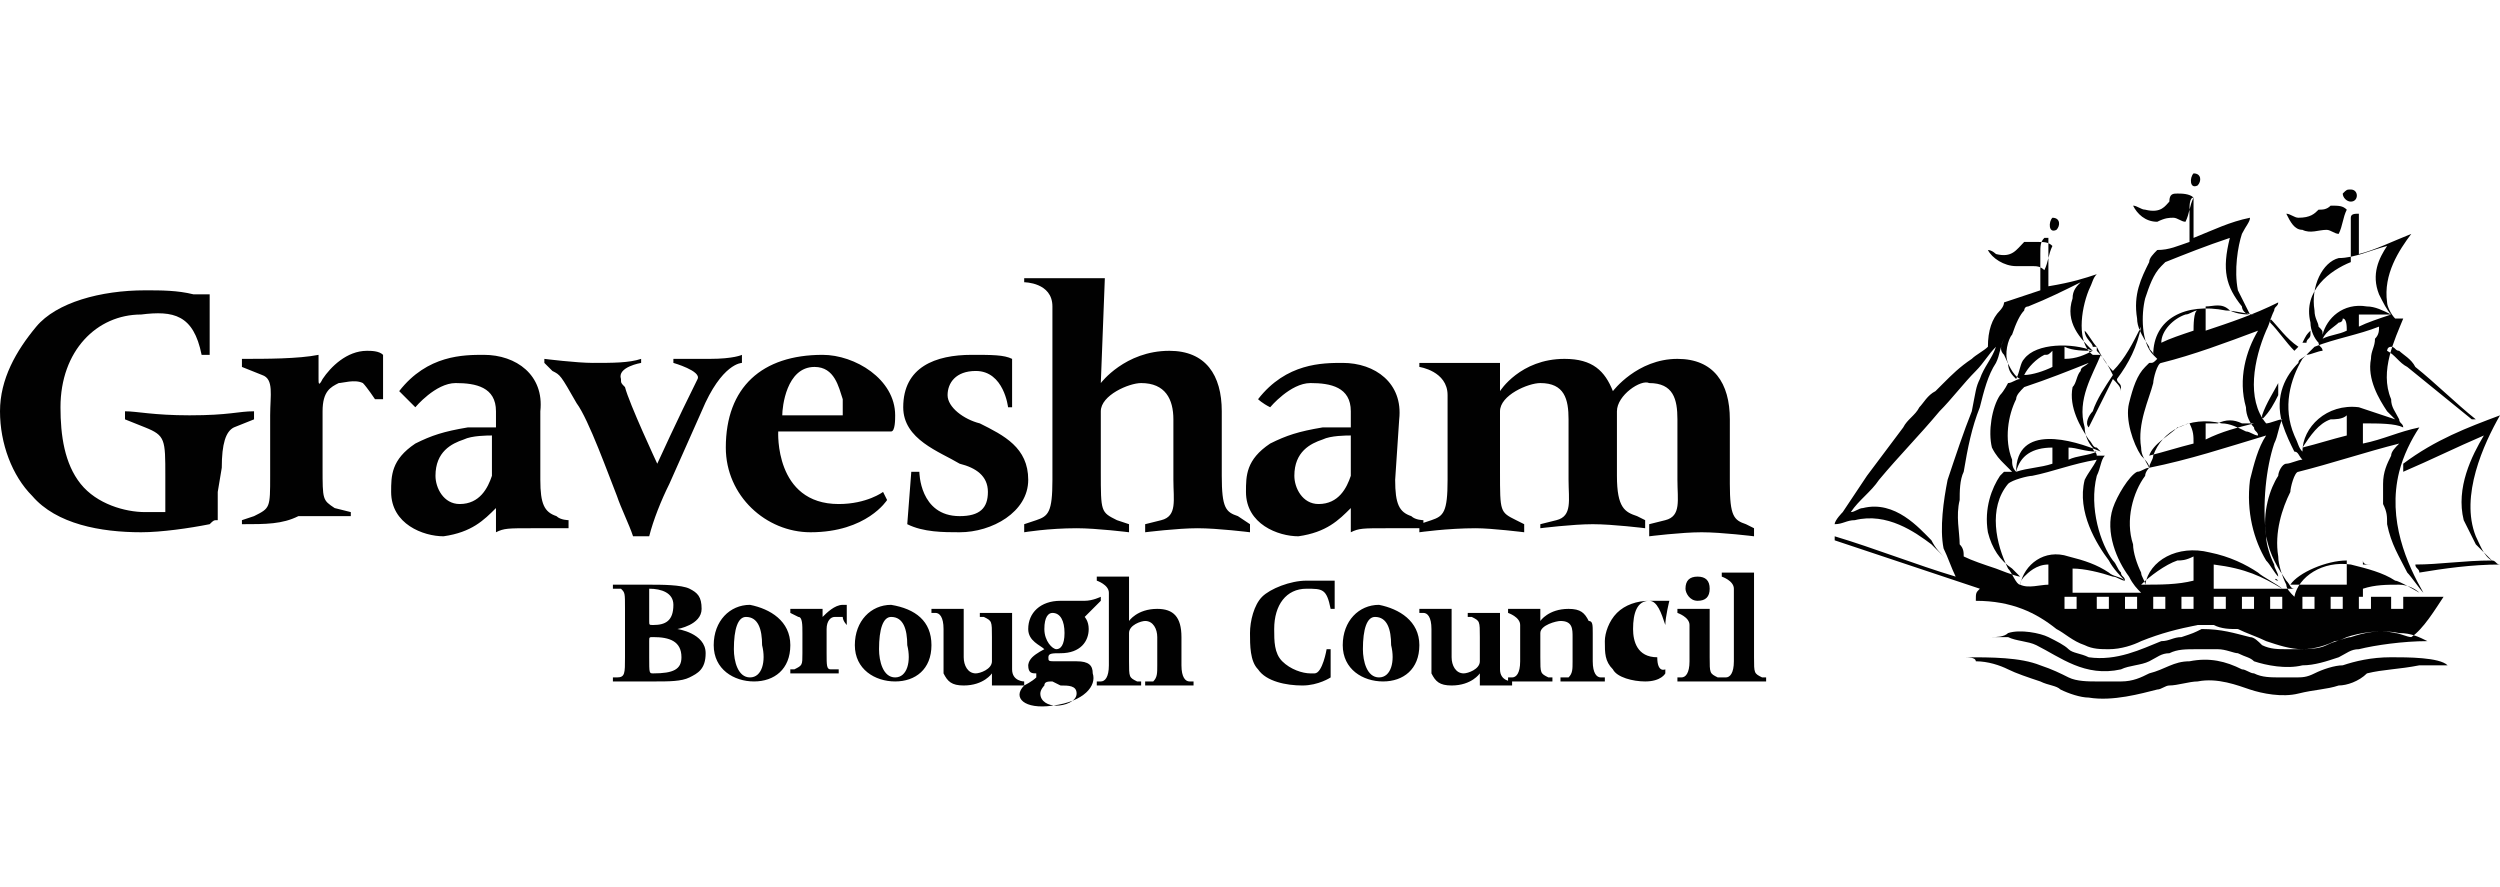
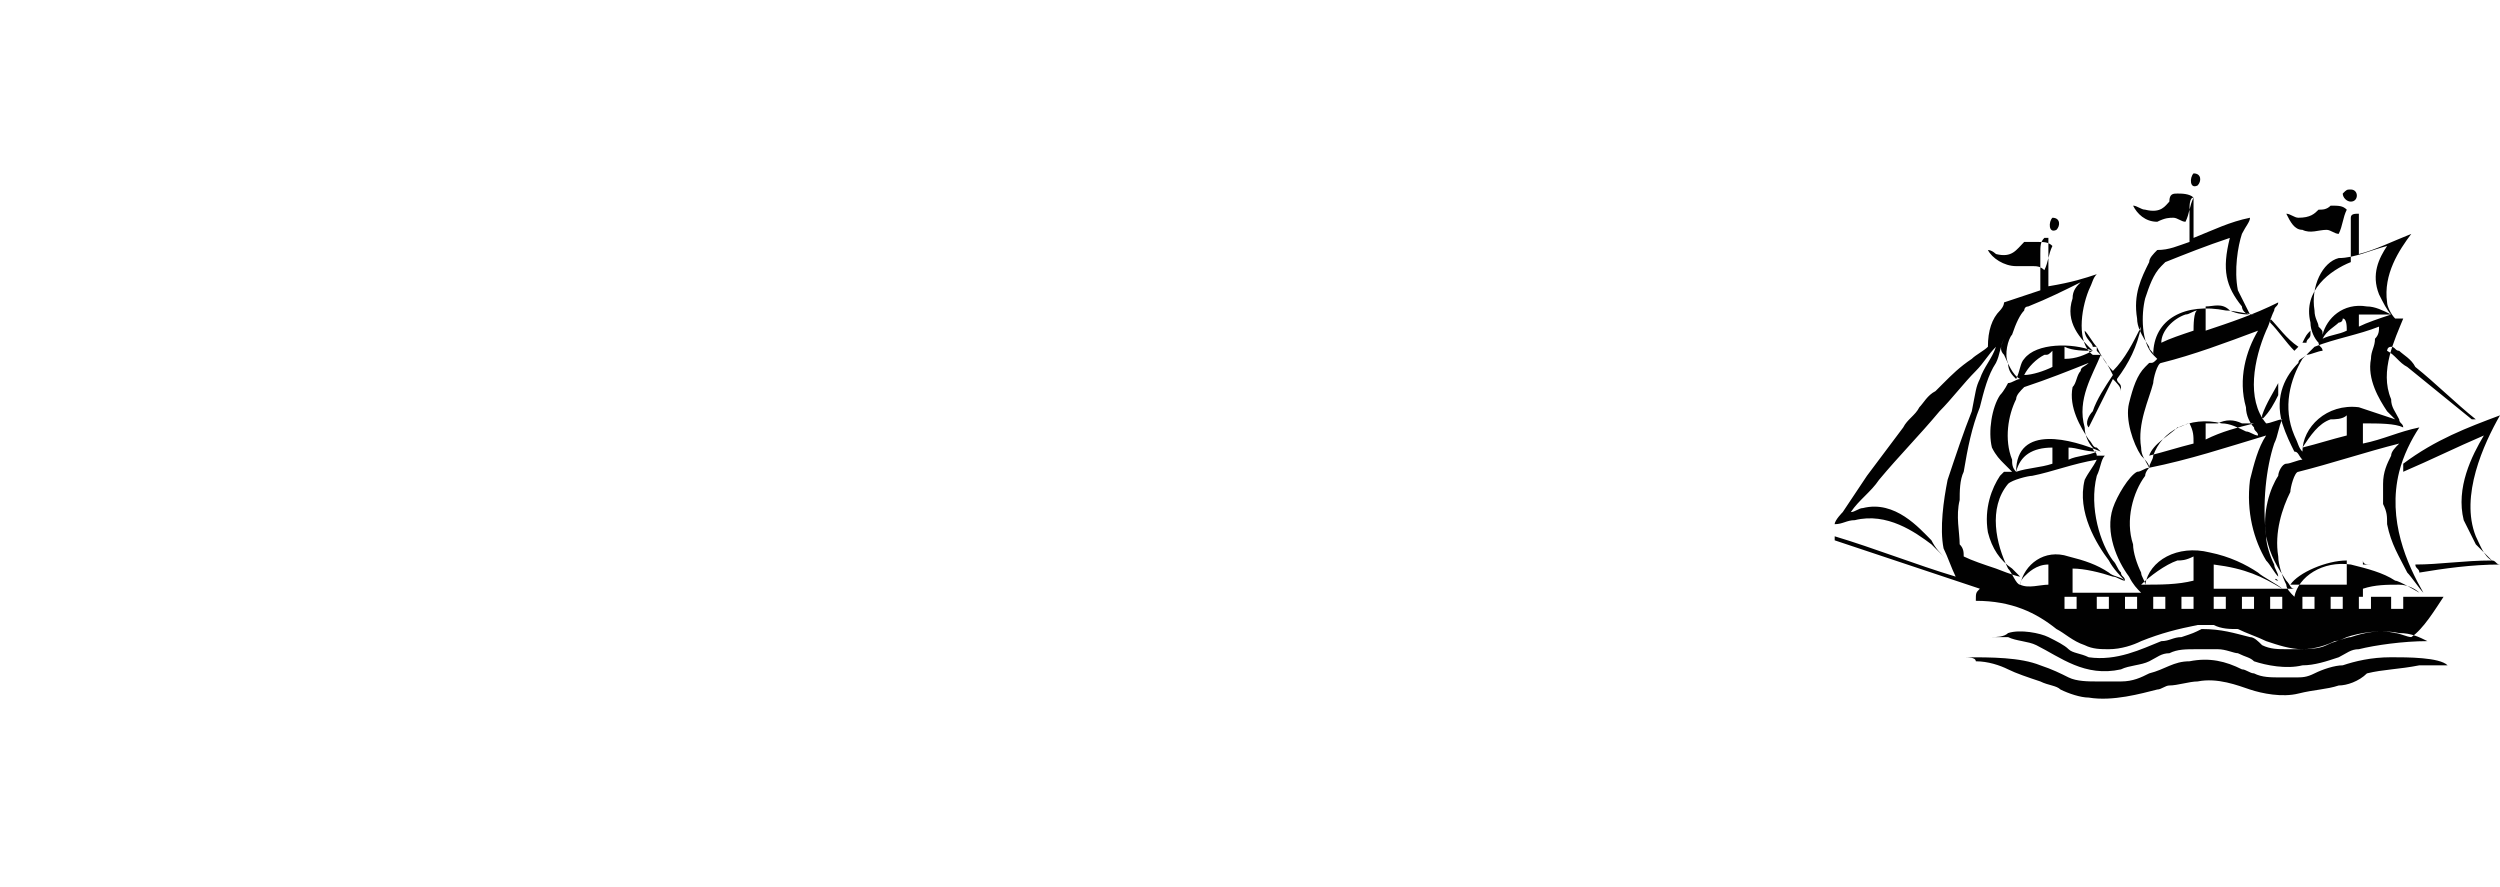
<svg xmlns="http://www.w3.org/2000/svg" version="1.1" id="Layer_1" x="0px" y="0px" viewBox="0 0 62 22" style="enable-background:new 0 0 62 22;" xml:space="preserve">
  <style type="text/css">
	.st0{fill:#010101;}
	.st1{fill-rule:evenodd;clip-rule:evenodd;fill:#010101;}
</style>
  <g>
-     <path class="st0" d="M5.4,12.2c0,0.3,0,0.7,0,0.7c-0.1,0-0.1,0-0.2,0.1c-0.5,0.1-1.2,0.2-1.7,0.2c-1,0-2.1-0.2-2.7-0.9   C0.3,11.8,0,11,0,10.2s0.4-1.5,0.9-2.1s1.6-0.9,2.7-0.9c0.4,0,0.8,0,1.2,0.1c0.2,0,0.2,0,0.4,0c0,0,0,0.7,0,1.5H5   C4.8,7.8,4.3,7.7,3.5,7.8c-1.1,0-2,0.9-2,2.3c0,0.7,0.1,1.4,0.5,1.9s1.1,0.7,1.6,0.7c0.3,0,0.5,0,0.5,0c0-0.1,0-0.3,0-0.6v-0.3   c0-0.9,0-1-0.5-1.2l-0.5-0.2v-0.2c0.3,0,0.7,0.1,1.6,0.1c1,0,1.2-0.1,1.6-0.1l0,0.2l-0.5,0.2c-0.2,0.1-0.3,0.4-0.3,1L5.4,12.2z    M6.7,10.3c0-0.5,0.1-0.9-0.2-1L6,9.1V8.9c0.6,0,1.4,0,1.9-0.1c0,0,0,0.5,0,0.6c0,0.1,0,0.2,0.1,0c0.2-0.3,0.6-0.7,1.1-0.7   c0.1,0,0.3,0,0.4,0.1c0,0,0,0.6,0,0.7c0,0.1,0,0.4,0,0.4l-0.2,0c0,0-0.2-0.3-0.3-0.4c-0.2-0.1-0.5,0-0.6,0   c-0.2,0.1-0.4,0.2-0.4,0.7v1.4c0,0.8,0,0.8,0.3,1l0.4,0.1l0,0.1c-0.7,0-1,0-1.3,0C7,13,6.6,13,6,13l0-0.1l0.3-0.1   c0.4-0.2,0.4-0.2,0.4-1L6.7,10.3z M13.4,11.9c0,0.6,0.1,0.8,0.4,0.9c0.1,0.1,0.3,0.1,0.3,0.1v0.2c-0.3,0-0.5,0-0.9,0   c-0.6,0-0.7,0-0.9,0.1v-0.6c-0.3,0.3-0.6,0.6-1.3,0.7c-0.5,0-1.3-0.3-1.3-1.1c0-0.4,0-0.8,0.6-1.2c0.4-0.2,0.7-0.3,1.3-0.4   c0.2,0,0.7,0,0.7,0l0-0.4c0-0.6-0.5-0.7-1-0.7c-0.5,0-1,0.6-1,0.6C10,9.8,9.9,9.7,9.9,9.7c0.7-0.9,1.6-0.9,2.1-0.9   c0.8,0,1.5,0.5,1.4,1.4L13.4,11.9z M12.2,11.1c0-0.2,0-0.3,0-0.3c-0.1,0-0.5,0-0.7,0.1c-0.3,0.1-0.7,0.3-0.7,0.9   c0,0.3,0.2,0.7,0.6,0.7c0.5,0,0.7-0.4,0.8-0.7L12.2,11.1z M34.6,11.9c0,0.6,0.1,0.8,0.4,0.9c0.1,0.1,0.3,0.1,0.3,0.1v0.2   c-0.3,0-0.5,0-0.9,0c-0.6,0-0.7,0-0.9,0.1v-0.6c-0.3,0.3-0.6,0.6-1.3,0.7c-0.5,0-1.3-0.3-1.3-1.1c0-0.4,0-0.8,0.6-1.2   c0.4-0.2,0.7-0.3,1.3-0.4c0.2,0,0.7,0,0.7,0l0-0.4c0-0.6-0.5-0.7-1-0.7s-1,0.6-1,0.6c-0.2-0.1-0.3-0.2-0.3-0.2   c0.7-0.9,1.6-0.9,2.1-0.9c0.8,0,1.5,0.5,1.4,1.4L34.6,11.9z M33.5,11.1c0-0.2,0-0.3,0-0.3c-0.1,0-0.5,0-0.7,0.1   c-0.3,0.1-0.7,0.3-0.7,0.9c0,0.3,0.2,0.7,0.6,0.7c0.5,0,0.7-0.4,0.8-0.7L33.5,11.1z M16.6,12c-0.2,0.4-0.4,0.9-0.5,1.3h-0.4   c-0.1-0.3-0.3-0.7-0.4-1c-0.2-0.5-0.7-1.9-1-2.3c-0.4-0.7-0.4-0.7-0.6-0.8L13.5,9l0-0.1c0,0,0.8,0.1,1.2,0.1c0.5,0,0.9,0,1.2-0.1   l0,0.1c0,0-0.6,0.1-0.5,0.4c0,0.1,0,0.1,0.1,0.2c0.1,0.4,0.8,1.9,0.8,1.9s0.5-1.1,1-2.1C17.4,9.2,16.7,9,16.7,9V8.9   c0,0,0.3,0,0.9,0c0.6,0,0.8-0.1,0.8-0.1V9c0,0-0.5,0-1,1.2L16.6,12z M19.3,10.7c0,0-0.1,1.8,1.5,1.8c0.7,0,1.1-0.3,1.1-0.3l0.1,0.2   c0,0-0.5,0.8-1.9,0.8c-1.1,0-2.1-0.9-2.1-2.1c0-1.5,0.9-2.3,2.4-2.3c0.8,0,1.8,0.6,1.8,1.5c0,0.1,0,0.4-0.1,0.4L19.3,10.7z    M20.9,10.3c0,0,0-0.2,0-0.4c-0.1-0.3-0.2-0.8-0.7-0.8c-0.7,0-0.8,1-0.8,1.2L20.9,10.3z M22.5,13l0.1-1.3l0.2,0c0,0,0,1.1,1,1.1   c0.5,0,0.7-0.2,0.7-0.6c0-0.4-0.3-0.6-0.7-0.7c-0.5-0.3-1.4-0.6-1.4-1.4c0-1,0.8-1.3,1.7-1.3c0.5,0,0.8,0,1,0.1l0,1.2H25   c0,0-0.1-0.9-0.8-0.9c-0.5,0-0.7,0.3-0.7,0.6c0,0.3,0.4,0.6,0.8,0.7c0.6,0.3,1.2,0.6,1.2,1.4s-0.9,1.3-1.7,1.3   C23.4,13.2,22.9,13.2,22.5,13z M27.3,9.5c0,0,0.6-0.8,1.7-0.8c0.9,0,1.3,0.6,1.3,1.5v1.6c0,0.8,0.1,0.9,0.4,1L31,13v0.2   c0,0-0.8-0.1-1.3-0.1c-0.5,0-1.3,0.1-1.3,0.1V13l0.4-0.1c0.4-0.1,0.3-0.5,0.3-1v-1.5c0-0.5-0.2-0.9-0.8-0.9c-0.3,0-1,0.3-1,0.7v1.5   c0,1,0,1,0.4,1.2L28,13l0,0.2c0,0-0.8-0.1-1.3-0.1c-0.7,0-1.3,0.1-1.3,0.1l0-0.2l0.3-0.1c0.3-0.1,0.4-0.2,0.4-1V7.6   C26.1,7,25.4,7,25.4,7l0-0.1c0,0,1.1,0,1.2,0c0.4,0,0.8,0,0.8,0L27.3,9.5z M40.1,10.2C40.1,10.2,40.1,10.2,40.1,10.2v1.6   c0,0.8,0.2,0.9,0.5,1l0.2,0.1v0.2c0,0-0.8-0.1-1.3-0.1c-0.5,0-1.3,0.1-1.3,0.1V13l0.4-0.1c0.4-0.1,0.3-0.5,0.3-1v-1.5   c0-0.5-0.1-0.9-0.7-0.9c-0.3,0-1,0.3-1,0.7v1.5c0,1,0,1,0.4,1.2l0.2,0.1l0,0.2c0,0-0.8-0.1-1.2-0.1c-0.7,0-1.4,0.1-1.4,0.1l0-0.2   l0.3-0.1c0.3-0.1,0.4-0.2,0.4-1V9.8c0-0.6-0.7-0.7-0.7-0.7l0-0.1c0,0,1.1,0,1.2,0c0.4,0,0.8,0,0.8,0v0.7c0,0,0.5-0.8,1.6-0.8   c0.7,0,1,0.3,1.2,0.8c0,0,0.6-0.8,1.6-0.8c0.9,0,1.3,0.6,1.3,1.5v1.6c0,0.8,0.1,0.9,0.4,1l0.2,0.1v0.2c0,0-0.8-0.1-1.3-0.1   c-0.5,0-1.3,0.1-1.3,0.1V13l0.4-0.1c0.4-0.1,0.3-0.5,0.3-1v-1.5c0-0.5-0.1-0.9-0.7-0.9C40.7,9.4,40.1,9.8,40.1,10.2z M32.9,16.1H33   c0,0.1,0,0.1,0,0.2v0.2c0,0.1,0,0.3,0,0.3c0,0-0.3,0.2-0.7,0.2c-0.4,0-0.9-0.1-1.1-0.4c-0.2-0.2-0.2-0.6-0.2-0.9   c0-0.3,0.1-0.7,0.3-0.9c0.2-0.2,0.7-0.4,1.1-0.4c0.2,0,0.3,0,0.5,0c0.1,0,0.1,0,0.2,0c0,0,0,0.3,0,0.7h-0.1   c-0.1-0.5-0.2-0.5-0.6-0.5c-0.5,0-0.8,0.4-0.8,1c0,0.3,0,0.6,0.2,0.8c0.2,0.2,0.5,0.3,0.7,0.3c0.1,0,0.1,0,0.1,0   C32.8,16.7,32.9,16.1,32.9,16.1z M41.3,16.6c0,0,0,0.1,0,0.1c0,0-0.1,0.2-0.5,0.2c-0.3,0-0.7-0.1-0.8-0.3c-0.2-0.2-0.2-0.4-0.2-0.7   c0-0.2,0.1-0.5,0.3-0.7c0.2-0.2,0.5-0.3,0.8-0.3c0.1,0,0.2,0,0.4,0c0,0,0.1,0,0.1,0c0,0-0.1,0.4-0.1,0.6h0   c-0.1-0.3-0.2-0.6-0.4-0.6c-0.3,0-0.4,0.3-0.4,0.7c0,0.3,0.1,0.7,0.6,0.7C41.1,16.7,41.3,16.6,41.3,16.6z M19.9,15.7   c0-0.2,0-0.4-0.1-0.4l-0.2-0.1v-0.1c0.3,0,0.6,0,0.8,0c0,0,0,0.2,0,0.2c0,0,0,0.1,0,0c0.1-0.1,0.3-0.3,0.5-0.3c0,0,0.1,0,0.1,0   c0,0,0,0.2,0,0.3c0,0,0,0.2,0,0.2H21c0,0-0.1-0.1-0.1-0.2c-0.1,0-0.2,0-0.2,0c-0.1,0-0.2,0.1-0.2,0.3v0.6c0,0.3,0,0.4,0.1,0.4   l0.2,0v0.1c-0.3,0-0.4,0-0.6,0s-0.3,0-0.6,0v-0.1l0.1,0c0.2-0.1,0.2-0.1,0.2-0.4L19.9,15.7z M28,15.4c0,0,0.2-0.3,0.7-0.3   c0.4,0,0.6,0.2,0.6,0.7v0.7c0,0.3,0.1,0.4,0.2,0.4l0.1,0v0.1c0,0-0.3,0-0.6,0c-0.2,0-0.6,0-0.6,0v-0.1l0.2,0   c0.1-0.1,0.1-0.2,0.1-0.4v-0.7c0-0.2-0.1-0.4-0.3-0.4c-0.1,0-0.4,0.1-0.4,0.3v0.7c0,0.4,0,0.4,0.2,0.5l0.1,0V17c0,0-0.4,0-0.5,0   c-0.3,0-0.6,0-0.6,0v-0.1l0.1,0c0.1,0,0.2-0.1,0.2-0.4v-1.8c0-0.2-0.3-0.3-0.3-0.3v-0.1c0,0,0.5,0,0.5,0c0.2,0,0.3,0,0.3,0L28,15.4   z M43.5,15.6v0.7c0,0.4,0,0.4,0.2,0.5l0.1,0v0.1c0,0-0.4,0-0.5,0c-0.3,0-0.6,0-0.6,0v-0.1l0.1,0c0.1,0,0.2-0.1,0.2-0.4v-1.8   c0-0.2-0.3-0.3-0.3-0.3v-0.1c0,0,0.5,0,0.5,0c0.2,0,0.3,0,0.3,0v1.2L43.5,15.6z M39.5,15.7C39.5,15.7,39.5,15.7,39.5,15.7v0.7   c0,0.3,0.1,0.4,0.2,0.4l0.1,0v0.1c0,0-0.3,0-0.5,0c-0.2,0-0.6,0-0.6,0v-0.1l0.2,0c0.1-0.1,0.1-0.2,0.1-0.4v-0.6   c0-0.2,0-0.4-0.3-0.4c-0.1,0-0.5,0.1-0.5,0.3v0.6c0,0.4,0,0.4,0.2,0.5l0.1,0v0.1c0,0-0.3,0-0.5,0c-0.3,0-0.6,0-0.6,0v-0.1l0.1,0   c0.1,0,0.2-0.1,0.2-0.4v-0.9c0-0.2-0.3-0.3-0.3-0.3v-0.1c0,0,0.5,0,0.5,0c0.2,0,0.3,0,0.3,0v0.3c0,0,0.2-0.3,0.7-0.3   c0.3,0,0.4,0.1,0.5,0.3C39.5,15.4,39.5,15.5,39.5,15.7z M23.4,16.3L23.4,16.3v-0.7c0-0.3-0.1-0.4-0.2-0.4l-0.1,0v-0.1   c0,0,0.3,0,0.5,0c0.2,0,0.3,0,0.3,0s0,0.3,0,0.5v0.7c0,0.2,0.1,0.4,0.3,0.4c0.1,0,0.4-0.1,0.4-0.3v-0.6c0-0.4,0-0.4-0.2-0.5l-0.1,0   v-0.1c0,0,0.3,0,0.4,0c0.3,0,0.4,0,0.4,0s0,0.2,0,0.6v0.8c0,0.3,0.3,0.3,0.3,0.3v0.1c0,0-0.5,0-0.5,0c-0.2,0-0.3,0-0.3,0v-0.3   c0,0-0.2,0.3-0.7,0.3c-0.3,0-0.4-0.1-0.5-0.3C23.4,16.6,23.4,16.5,23.4,16.3z M15.5,15.1c0-0.4,0-0.4-0.1-0.5l-0.2,0l0-0.1   c0,0,0.5,0,0.9,0c0.3,0,0.8,0,1,0.1c0.2,0.1,0.3,0.2,0.3,0.5c0,0.4-0.6,0.5-0.6,0.5s0.7,0.1,0.7,0.6c0,0.4-0.2,0.5-0.4,0.6   c-0.2,0.1-0.5,0.1-0.9,0.1c-0.2,0-0.3,0-0.4,0c-0.2,0-0.6,0-0.6,0v-0.1l0.1,0c0.2,0,0.2-0.1,0.2-0.5L15.5,15.1z M16.1,15.4   c0,0.1,0,0.1,0.1,0.1c0.3,0,0.5-0.1,0.5-0.5c0-0.3-0.3-0.4-0.6-0.4c0,0,0,0,0,0.2V15.4z M16.1,16.3c0,0.4,0,0.4,0.1,0.4   c0.5,0,0.7-0.1,0.7-0.4c0-0.4-0.3-0.5-0.7-0.5c-0.1,0-0.1,0-0.1,0.1L16.1,16.3L16.1,16.3z M19.6,16c0,0.6-0.4,0.9-0.9,0.9   c-0.5,0-1-0.3-1-0.9c0-0.6,0.4-1,0.9-1C19.1,15.1,19.6,15.4,19.6,16z M18.6,16.8c0.3,0,0.4-0.4,0.3-0.8c0-0.4-0.1-0.7-0.4-0.7   c-0.2,0-0.3,0.3-0.3,0.8C18.2,16.4,18.3,16.8,18.6,16.8z M23.1,16c0,0.6-0.4,0.9-0.9,0.9s-1-0.3-1-0.9c0-0.6,0.4-1,0.9-1   C22.7,15.1,23.1,15.4,23.1,16z M22.2,16.8c0.3,0,0.4-0.4,0.3-0.8c0-0.4-0.1-0.7-0.4-0.7c-0.2,0-0.3,0.3-0.3,0.8   C21.8,16.4,21.9,16.8,22.2,16.8z M35.5,16.3L35.5,16.3v-0.7c0-0.3-0.1-0.4-0.2-0.4l-0.1,0v-0.1c0,0,0.3,0,0.5,0c0.2,0,0.3,0,0.3,0   s0,0.3,0,0.5v0.7c0,0.2,0.1,0.4,0.3,0.4c0.1,0,0.4-0.1,0.4-0.3v-0.6c0-0.4,0-0.4-0.2-0.5l-0.1,0v-0.1c0,0,0.3,0,0.4,0   c0.3,0,0.4,0,0.4,0s0,0.2,0,0.6v0.8c0,0.3,0.3,0.3,0.3,0.3v0.1c0,0-0.5,0-0.5,0c-0.2,0-0.3,0-0.3,0v-0.3c0,0-0.2,0.3-0.7,0.3   c-0.3,0-0.4-0.1-0.5-0.3C35.5,16.6,35.5,16.5,35.5,16.3z M35.2,16c0,0.6-0.4,0.9-0.9,0.9c-0.5,0-1-0.3-1-0.9c0-0.6,0.4-1,0.9-1   C34.7,15.1,35.2,15.4,35.2,16z M34.2,16.8c0.3,0,0.4-0.4,0.3-0.8c0-0.4-0.1-0.7-0.4-0.7c-0.2,0-0.3,0.3-0.3,0.8   C33.8,16.4,33.9,16.8,34.2,16.8z M26.9,15.3c0,0,0.1,0.1,0.1,0.3c0,0.3-0.2,0.6-0.7,0.6c-0.2,0-0.3,0-0.3,0.1c0,0.1,0,0.1,0.2,0.1   c0.1,0,0.3,0,0.5,0c0.3,0,0.4,0.1,0.4,0.3c0.1,0.3-0.2,0.7-1,0.8c-0.7,0.1-1-0.2-0.7-0.5c0,0,0.2-0.1,0.3-0.2c0,0,0-0.1,0-0.1   c-0.1,0-0.2,0-0.2-0.2c0,0,0-0.1,0.1-0.2c0.1-0.1,0.3-0.2,0.3-0.2c-0.1-0.1-0.4-0.2-0.4-0.5c0-0.4,0.3-0.7,0.8-0.7   c0.2,0,0.3,0,0.4,0c0.1,0,0.1,0,0.2,0c0.2,0,0.4-0.1,0.4-0.1s0,0.1,0,0.1L26.9,15.3z M26.1,16.9c-0.1,0-0.2,0-0.2,0.1   c0,0-0.1,0.1-0.1,0.2c0,0.2,0.2,0.3,0.4,0.3c0.2,0,0.5-0.1,0.5-0.3c0-0.2-0.2-0.2-0.4-0.2L26.1,16.9L26.1,16.9z M26.2,16.1   c0.1,0,0.2-0.1,0.2-0.4c0-0.3-0.1-0.5-0.3-0.5c-0.1,0-0.2,0.1-0.2,0.4C25.9,15.9,26.1,16.1,26.2,16.1z M41.8,14.6   c0-0.2,0.1-0.3,0.3-0.3c0.2,0,0.3,0.1,0.3,0.3s-0.1,0.3-0.3,0.3S41.8,14.7,41.8,14.6z M42.4,16.3c0,0.4,0,0.4,0.2,0.5l0.1,0v0.1   c0,0-0.4,0-0.5,0c-0.3,0-0.6,0-0.6,0v-0.1l0.1,0c0.1,0,0.2-0.1,0.2-0.4v-0.9c0-0.2-0.3-0.3-0.3-0.3v-0.1c0,0,0.5,0,0.5,0   c0.2,0,0.3,0,0.3,0L42.4,16.3z" />
    <path class="st1" d="M54.4,4.3c0.2,0,0.2,0.2,0.1,0.3C54.3,4.7,54.3,4.4,54.4,4.3z M58.3,4.7c0.2,0,0.2,0.3,0,0.3   c-0.1,0-0.2-0.1-0.2-0.2C58.2,4.7,58.2,4.7,58.3,4.7z M54.7,7.6c0,0.2,0,0.4,0,0.6c0.6-0.2,1.2-0.4,1.8-0.7c0,0.1-0.1,0.1-0.1,0.2   c-0.1,0.2-0.1,0.3-0.2,0.5c-0.3,0.7-0.5,1.7,0,2.3c0.1,0,0.3-0.1,0.4-0.1c-0.1,0.2-0.1,0.4-0.2,0.6c-0.2,0.6-0.3,1.5-0.2,2.3   c0,0.2,0.1,0.5,0.2,0.7c0,0.1,0.1,0.2,0.1,0.3c-0.1-0.1-0.2-0.3-0.3-0.4c-0.3-0.5-0.5-1.2-0.4-2c0.1-0.4,0.2-0.8,0.4-1.1l0,0   c-1,0.3-1.9,0.6-2.9,0.8c0,0-0.1,0.1-0.1,0.2c-0.3,0.4-0.5,1.1-0.3,1.7c0,0.2,0.1,0.5,0.2,0.7c0,0.1,0.1,0.2,0.1,0.3l0,0   c0.1-0.6,0.8-1,1.6-0.8c0.5,0.1,0.9,0.3,1.2,0.5c0.1,0.1,0.5,0.3,0.6,0.4c-0.5-0.3-0.9-0.5-1.7-0.6c0,0.2,0,0.4,0,0.6   c0.7,0,1.3,0,2,0c0,0,0,0,0,0c-0.1,0-0.1-0.1-0.2-0.2c-0.2-0.3-0.4-0.6-0.5-1.1c-0.1-0.6,0.1-1.2,0.3-1.5c0-0.1,0.1-0.3,0.2-0.3   c0.1,0,0.3-0.1,0.4-0.1c0,0,0,0,0,0c-0.1-0.1-0.1-0.2-0.2-0.2c-0.1-0.2-0.2-0.4-0.3-0.7c-0.2-0.7,0.1-1.2,0.4-1.5   c0-0.1,0.1-0.1,0.2-0.2c0.1,0,0.3-0.1,0.4-0.1c0,0,0,0,0,0c0-0.1-0.1-0.1-0.1-0.2c-0.1-0.1-0.2-0.3-0.2-0.5c-0.2-0.8,0.5-1.3,1-1.5   c0-0.4,0-0.7,0-1.1c0-0.1,0.1-0.1,0.2-0.1c0,0.3,0,0.7,0,1c0.4-0.1,0.8-0.3,1.3-0.5l0,0c-0.3,0.4-0.7,1-0.6,1.7   c0,0.1,0.1,0.3,0.2,0.4c0,0,0.1,0,0.2,0c-0.2,0.5-0.6,1.3-0.3,2c0,0.2,0.1,0.3,0.2,0.5c0,0.1,0.1,0.1,0.1,0.2   c-0.2-0.1-0.6-0.1-1-0.1c0,0.2,0,0.3,0,0.5l0,0c0.5-0.1,0.9-0.3,1.4-0.4c-0.2,0.3-0.4,0.7-0.5,1.1c-0.3,1.2,0.2,2.3,0.6,3   c-0.1-0.1-0.3-0.4-0.4-0.5c-0.2-0.4-0.4-0.7-0.5-1.2c0-0.2,0-0.3-0.1-0.5c0-0.1,0-0.3,0-0.5c0-0.3,0.1-0.5,0.2-0.7   c0-0.1,0.1-0.2,0.2-0.3c-0.8,0.2-1.7,0.5-2.5,0.7c-0.1,0-0.2,0.4-0.2,0.5c-0.2,0.4-0.4,1-0.3,1.6c0,0.2,0.1,0.5,0.2,0.7   c0,0.1,0.1,0.2,0.2,0.3l0,0c0.1-0.5,0.7-0.9,1.4-0.8c0.4,0.1,0.8,0.2,1.1,0.4c0.1,0,0.6,0.3,0.6,0.3c-0.1-0.1-0.3-0.2-0.5-0.2   c-0.3,0-0.6,0-0.9,0.1c0,0.1,0,0.1,0,0.2c0.7,0,1.3,0,2,0c-0.2,0.3-0.5,0.8-0.8,1c-0.1,0-0.3-0.1-0.4-0.1c-0.4-0.1-0.8,0-1.1,0.1   c-0.1,0-0.3,0.1-0.4,0.1c-0.2,0.1-0.5,0.2-0.8,0.2c-0.3,0-0.6-0.1-0.9-0.2c-0.2-0.1-0.5-0.2-0.7-0.3c-0.2,0-0.4,0-0.6-0.1   c-0.1,0-0.3,0-0.4,0c-0.5,0.1-0.9,0.2-1.4,0.4c-0.2,0.1-0.5,0.2-0.8,0.2c-0.2,0-0.4,0-0.6-0.1c-0.3-0.1-0.5-0.3-0.7-0.4   c-0.5-0.4-1.1-0.7-2-0.7c0-0.2,0-0.2,0.1-0.3c-1.2-0.4-2.4-0.8-3.6-1.2c0,0,0-0.1,0-0.1c1,0.3,2,0.7,3,1c-0.1-0.2-0.2-0.5-0.3-0.7   c-0.1-0.5,0-1.2,0.1-1.7c0.2-0.6,0.4-1.2,0.6-1.7C49,9.7,49,9.6,49.1,9.4c0.1-0.3,0.3-0.5,0.4-0.8c-0.2,0.2-0.3,0.4-0.5,0.6   c-0.3,0.3-0.6,0.7-0.9,1c-0.5,0.6-1,1.1-1.5,1.7c-0.2,0.3-0.5,0.5-0.7,0.8c0.1,0,0.2-0.1,0.3-0.1c0.8-0.2,1.4,0.5,1.7,0.8   c0.1,0.2,0.2,0.3,0.4,0.5c0,0-0.1-0.1-0.1-0.1c-0.1-0.1-0.2-0.2-0.3-0.3c-0.4-0.3-1.1-0.8-1.9-0.6c-0.2,0-0.3,0.1-0.5,0.1   c0-0.1,0.2-0.3,0.2-0.3c0.2-0.3,0.4-0.6,0.6-0.9c0.3-0.4,0.6-0.8,0.9-1.2c0.1-0.2,0.3-0.3,0.4-0.5c0.1-0.1,0.2-0.3,0.4-0.4   c0.1-0.1,0.1-0.1,0.2-0.2c0.2-0.2,0.4-0.4,0.7-0.6c0.1-0.1,0.3-0.2,0.4-0.3c0-0.4,0.1-0.7,0.3-0.9c0,0,0.1-0.1,0.1-0.2   c0.3-0.1,0.6-0.2,0.9-0.3c0-0.3,0-0.6,0-0.9c0-0.2,0-0.3,0.1-0.4c0,0,0,0,0.1,0c0,0.4,0,0.8,0,1.2C51.4,7,51.7,6.9,52,6.8   c-0.1,0.1-0.1,0.2-0.2,0.4c-0.2,0.5-0.3,1.3,0.1,1.6c0,0,0.1,0,0.2,0c-0.2,0.5-0.6,1.1-0.4,1.8c0,0.2,0.1,0.4,0.2,0.5   c0,0.1,0.1,0.1,0.1,0.2c0.1,0,0.1,0,0.2,0l0,0c-0.1,0.1-0.1,0.3-0.2,0.5c-0.2,0.8,0.1,1.7,0.4,2.1c0.1,0.1,0.1,0.2,0.2,0.3   c0,0.1,0.1,0.1,0.1,0.2l0,0c-0.1-0.1-0.3-0.3-0.4-0.5c-0.3-0.4-0.8-1.2-0.6-2c0.1-0.2,0.2-0.3,0.3-0.5c-0.6,0.1-1.1,0.3-1.6,0.4   c-0.1,0-0.5,0.1-0.6,0.2c-0.5,0.6-0.3,1.5,0,2.1c0.1,0.1,0.2,0.4,0.3,0.4c0.2,0.1,0.5,0,0.7,0c0-0.2,0-0.4,0-0.5   c-0.3,0-0.5,0.2-0.6,0.3c0,0-0.1,0.1-0.1,0.2c0.1-0.5,0.6-0.9,1.2-0.7c0.4,0.1,0.7,0.2,1,0.4c0.1,0.1,0.3,0.1,0.4,0.2   c-0.1,0-0.2-0.1-0.3-0.1c-0.3-0.1-0.7-0.2-1-0.2c0,0.2,0,0.4,0,0.6c0.4,0,0.8,0,1.3,0c0.1,0,0.4,0,0.4,0v0   c-0.1-0.1-0.2-0.2-0.3-0.4c-0.3-0.4-0.6-1.1-0.4-1.7c0.1-0.3,0.4-0.8,0.6-0.9c0.1,0,0.2-0.1,0.3-0.1c0-0.1,0.1-0.2,0.1-0.3   c0.2-0.6,0.9-1,1.7-0.8c0.2,0,0.4,0.1,0.6,0.2c0.1,0,0.2,0.1,0.3,0.1l0,0c0-0.1-0.1-0.1-0.1-0.2c-0.1-0.1-0.2-0.3-0.2-0.5   c-0.2-0.7,0-1.4,0.3-1.9c-0.8,0.3-1.6,0.6-2.4,0.8c-0.1,0-0.2,0.4-0.2,0.5c-0.1,0.4-0.4,1-0.3,1.6c0,0.2,0.1,0.3,0.2,0.5l0,0   c0-0.1-0.1-0.2-0.2-0.3c-0.2-0.3-0.4-0.9-0.3-1.3c0.1-0.4,0.2-0.7,0.4-0.9c0,0,0.1-0.1,0.1-0.1c0.1,0,0.1,0,0.2-0.1   c0,0,0,0-0.1-0.1c0-0.1-0.1-0.1-0.1-0.2C53.1,8.3,53,8.1,53,7.9c-0.1-0.6,0.1-1,0.3-1.4c0-0.1,0.1-0.2,0.2-0.3   C53.8,6.2,54,6.1,54.3,6c0-0.3,0-0.6,0-0.8c0-0.1,0-0.3,0.1-0.3c0,0,0,0,0,0c0,0.3,0,0.7,0,1c0.5-0.2,0.9-0.4,1.4-0.5   c0,0.1-0.1,0.2-0.2,0.4c-0.1,0.3-0.2,0.9-0.1,1.4c0.1,0.2,0.2,0.4,0.3,0.6c-0.1,0-0.2-0.1-0.2-0.2c-0.4-0.5-0.5-0.9-0.3-1.7   c-0.6,0.2-1.1,0.4-1.6,0.6c0,0-0.1,0.1-0.1,0.1c-0.2,0.2-0.3,0.5-0.4,0.8c-0.1,0.4-0.1,1.1,0.2,1.4l0,0c0-0.9,0.8-1.3,1.8-1.1   c0.2,0,0.6,0.1,0.7,0.1c-0.2,0-0.4,0-0.6-0.1C55.1,7.5,54.9,7.6,54.7,7.6z M54,4.8c0.1,0,0.3,0,0.4,0.1c-0.1,0.2-0.1,0.4-0.2,0.6   c-0.1,0-0.2-0.1-0.3-0.1c-0.1,0-0.2,0-0.4,0.1c-0.3,0-0.5-0.2-0.6-0.4l0,0c0.1,0,0.2,0.1,0.3,0.1c0.4,0.1,0.5-0.1,0.6-0.2   C53.8,4.8,53.9,4.8,54,4.8z M57.8,5.1c0.2,0,0.3,0,0.4,0.1c-0.1,0.2-0.1,0.4-0.2,0.6c-0.1,0-0.2-0.1-0.3-0.1c-0.2,0-0.4,0.1-0.6,0   c-0.2,0-0.3-0.2-0.4-0.4c0.1,0,0.2,0.1,0.3,0.1c0.3,0,0.4-0.1,0.5-0.2C57.6,5.2,57.7,5.2,57.8,5.1z M50.9,5.4   c0.2,0,0.2,0.2,0.1,0.3C50.8,5.8,50.8,5.5,50.9,5.4z M50.5,6c0.2,0,0.3,0,0.4,0.1c-0.1,0.2-0.1,0.4-0.2,0.6   c-0.1-0.1-0.2-0.1-0.3-0.1c-0.1,0-0.2,0-0.4,0c-0.3,0-0.6-0.2-0.7-0.4c0.1,0,0.2,0.1,0.2,0.1C49.9,6.4,50,6.2,50.2,6   C50.3,6,50.4,6,50.5,6z M59.2,6.1C59,6.4,58.8,6.8,59,7.3c0.1,0.2,0.2,0.4,0.3,0.5l0,0c-0.2-0.1-0.4-0.2-0.6-0.2   c-0.6-0.1-1,0.3-1.1,0.7c0,0,0,0,0,0c0-0.1,0-0.1-0.1-0.2c0-0.1-0.1-0.2-0.1-0.4c-0.1-0.6,0.2-1.2,0.6-1.3   C58.4,6.4,58.8,6.2,59.2,6.1C59.2,6.1,59.2,6.1,59.2,6.1z M51.6,7c-0.1,0.1-0.2,0.2-0.2,0.4c-0.2,0.6,0.2,1,0.5,1.3   c-0.5-0.2-1.4-0.2-1.7,0.2c-0.1,0.1-0.1,0.3-0.2,0.5l0,0c-0.1-0.1-0.2-0.2-0.2-0.4c-0.1-0.2,0-0.6,0.1-0.7C50,8,50.1,7.8,50.2,7.7   c0,0,0-0.1,0.1-0.1C50.8,7.4,51.2,7.2,51.6,7C51.6,7,51.6,7,51.6,7z M56,7.6L56,7.6L56,7.6z M54.4,8.2c-0.3,0.1-0.6,0.2-0.8,0.3   l0,0c0-0.3,0.3-0.6,0.6-0.7c0.1,0,0.2-0.1,0.3-0.1C54.4,7.7,54.4,8.1,54.4,8.2z M59.3,7.8C59,7.9,58.7,8,58.5,8.1   c0-0.1,0-0.2,0-0.3c0.1,0,0.1,0,0.2,0C58.8,7.8,59.2,7.8,59.3,7.8z M58.2,8.2c-0.2,0.1-0.4,0.1-0.6,0.2l0,0C57.7,8.2,57.9,8.1,58,8   c0,0,0.1,0,0.1-0.1C58.2,7.9,58.2,8.1,58.2,8.2z M56.3,7.9c0.2,0.2,0.4,0.5,0.7,0.7c0,0,0,0-0.1,0.1c-0.2-0.2-0.4-0.5-0.6-0.7   C56.3,8,56.3,8,56.3,7.9z M53.1,8.1C53.1,8.1,53.1,8.2,53.1,8.1C53,8.6,52.8,9,52.5,9.4c0,0.1,0.1,0.1,0.1,0.2c0,0,0,0.1,0,0.1l0,0   c0-0.1-0.1-0.2-0.2-0.3l0,0c-0.2,0.4-0.4,0.8-0.6,1.2l0,0l0,0c-0.1-0.1,0-0.3,0.1-0.4c0.1-0.3,0.3-0.6,0.5-0.9   c-0.1-0.2-0.2-0.4-0.4-0.6c0,0,0-0.1,0-0.1l0,0c0.1,0.2,0.2,0.4,0.4,0.6l0,0C52.7,8.9,52.9,8.5,53.1,8.1z M58.9,8.4   c0,0.2-0.1,0.3-0.1,0.5c-0.1,0.5,0.2,1,0.4,1.3c0.1,0.1,0.2,0.2,0.2,0.2c-0.3-0.1-0.6-0.2-0.9-0.3c-0.8-0.1-1.4,0.5-1.4,1.1h0   c-0.1-0.1-0.1-0.2-0.2-0.4c-0.3-0.7-0.1-1.4,0.2-1.9c0.1-0.1,0.2-0.2,0.3-0.3c0.5-0.2,1.1-0.3,1.6-0.5C59,8.2,59,8.3,58.9,8.4z    M51.7,8.2c0.1,0.1,0.2,0.3,0.3,0.4l0,0c0,0,0,0-0.1,0C51.9,8.5,51.7,8.4,51.7,8.2z M57.3,8.2c0,0,0,0.1,0,0.1   c0,0.1-0.1,0.1-0.1,0.2c0,0-0.1,0-0.1,0C57.2,8.3,57.2,8.3,57.3,8.2z M49.7,8.8c0.1,0.2,0.2,0.5,0.4,0.6c-0.1,0-0.2,0.1-0.3,0.1   c0,0-0.1,0.2-0.2,0.3c-0.2,0.3-0.3,0.9-0.2,1.3c0.1,0.2,0.2,0.3,0.3,0.4c0,0,0.1,0.1,0.2,0.2c-0.1,0-0.1,0-0.2,0   c0,0-0.1,0.1-0.1,0.1c-0.2,0.3-0.4,0.8-0.3,1.4c0.1,0.4,0.3,0.7,0.6,0.9c0.1,0.1,0.2,0.2,0.2,0.2l0,0c-0.1,0-0.6-0.2-0.6-0.2   c-0.3-0.1-0.6-0.2-0.8-0.3c0-0.1,0-0.2-0.1-0.3c0-0.3-0.1-0.7,0-1.1c0-0.2,0-0.5,0.1-0.7c0.1-0.6,0.2-1.1,0.4-1.6   c0.1-0.4,0.2-0.8,0.4-1.1c0.1-0.2,0.1-0.4,0.2-0.6C49.6,8.6,49.6,8.7,49.7,8.8z M59.3,8.6c0.1,0,0.1,0.1,0.2,0.1   c0.1,0.1,0.3,0.2,0.4,0.4c0.5,0.4,1,0.9,1.5,1.3c0,0-0.1,0-0.1,0c-0.5-0.4-1.1-0.9-1.6-1.3c-0.2-0.1-0.3-0.3-0.5-0.4   C59.2,8.7,59.2,8.6,59.3,8.6z M51.9,8.7c-0.2,0.1-0.4,0.2-0.7,0.2c0-0.1,0-0.2,0-0.3C51.4,8.7,51.7,8.7,51.9,8.7z M50.9,9.1   c-0.2,0.1-0.5,0.2-0.7,0.2l0,0c0.1-0.2,0.3-0.4,0.5-0.5c0.1,0,0.1,0,0.2-0.1C50.9,8.8,50.9,9,50.9,9.1z M51.6,9.2   c-0.1,0.1-0.1,0.3-0.2,0.4c-0.1,0.5,0.2,1,0.4,1.3c0.1,0.1,0.1,0.2,0.2,0.2c0,0,0,0,0.1,0.1h0c-0.7-0.3-2.1-0.7-2.1,0.5   c-0.1-0.1-0.1-0.2-0.1-0.3c-0.2-0.5-0.1-1.1,0.1-1.5c0-0.1,0.1-0.2,0.2-0.3c0.6-0.2,1.1-0.4,1.6-0.6C51.7,9.1,51.6,9.1,51.6,9.2z    M56.5,9.5c0,0,0,0.2,0,0.3c-0.1,0.2-0.2,0.4-0.4,0.6l0,0c0,0,0-0.1,0-0.1C56.2,10,56.4,9.7,56.5,9.5z M62,10.3   C62,10.3,62,10.3,62,10.3c-0.4,0.7-1,2-0.6,3c0.1,0.2,0.2,0.5,0.4,0.6c0.1,0,0.1,0.1,0.2,0.1c-0.7,0-1.4,0.1-2,0.2   c0-0.1-0.1-0.1-0.1-0.2l0,0c0.6,0,1.2-0.1,1.9-0.1l0,0c-0.1-0.1-0.3-0.3-0.4-0.4c-0.1-0.2-0.2-0.4-0.3-0.6   c-0.2-0.8,0.2-1.6,0.5-2.1c-0.7,0.3-1.3,0.6-2,0.9c0-0.1,0-0.1,0-0.2C60.4,10.9,61.2,10.6,62,10.3z M58.2,10.3c0,0.2,0,0.3,0,0.5   c-0.4,0.1-0.7,0.2-1.1,0.3c0.2-0.3,0.4-0.6,0.7-0.7C57.9,10.4,58.1,10.4,58.2,10.3L58.2,10.3z M55.6,10.5c0.1,0,0.2,0,0.3,0l0,0   c-0.4,0.1-0.8,0.2-1.2,0.4l0,0c0-0.1,0-0.3,0-0.4c0.1,0,0.2,0,0.3,0C55.2,10.4,55.4,10.4,55.6,10.5z M54.4,11   c-0.4,0.1-0.7,0.2-1.1,0.3c0.1-0.3,0.5-0.5,0.7-0.7c0.1,0,0.2-0.1,0.3-0.1C54.4,10.7,54.4,10.8,54.4,11z M50.9,11.5   c-0.3,0.1-0.6,0.1-0.9,0.2c0.1-0.4,0.4-0.6,0.9-0.6C50.9,11.2,50.9,11.3,50.9,11.5z M52,11.2C52,11.2,52,11.2,52,11.2   c-0.2,0.1-0.5,0.1-0.7,0.2c0-0.1,0-0.2,0-0.3C51.5,11.1,51.7,11.2,52,11.2z M53.1,14.5C53.1,14.5,53.1,14.5,53.1,14.5   c0.2-0.2,0.6-0.5,0.9-0.6c0.1,0,0.2,0,0.4-0.1c0,0.2,0,0.4,0,0.6C54,14.5,53.6,14.5,53.1,14.5z M56.8,14.5L56.8,14.5   c0.2-0.3,0.9-0.6,1.4-0.6c0,0.2,0,0.4,0,0.6C57.8,14.5,57.3,14.5,56.8,14.5z M58.8,14L58.8,14c-0.1,0-0.2,0-0.2,0c0,0,0,0,0-0.1   C58.6,14,58.7,14,58.8,14z M56.4,14.3L56.4,14.3C56.4,14.3,56.4,14.3,56.4,14.3z M56.5,14.4L56.5,14.4   C56.4,14.3,56.4,14.4,56.5,14.4z M56.5,14.4C56.5,14.4,56.5,14.4,56.5,14.4L56.5,14.4C56.5,14.4,56.5,14.4,56.5,14.4z M56.5,14.4   L56.5,14.4C56.5,14.5,56.5,14.4,56.5,14.4z M56.5,14.5C56.5,14.5,56.5,14.5,56.5,14.5C56.5,14.5,56.5,14.5,56.5,14.5z M51.5,14.8   c0,0.1,0,0.2,0,0.3c-0.1,0-0.2,0-0.3,0c0-0.1,0-0.2,0-0.3C51.3,14.8,51.4,14.8,51.5,14.8z M52.3,14.8c0,0.1,0,0.2,0,0.3   c-0.1,0-0.2,0-0.3,0c0-0.1,0-0.2,0-0.3C52.1,14.8,52.2,14.8,52.3,14.8z M53,14.8c0,0.1,0,0.2,0,0.3l0,0c-0.1,0-0.2,0-0.3,0   c0-0.1,0-0.2,0-0.3C52.8,14.8,52.9,14.8,53,14.8z M53.7,14.8c0,0.1,0,0.2,0,0.3c-0.1,0-0.2,0-0.3,0c0-0.1,0-0.2,0-0.3   C53.5,14.8,53.6,14.8,53.7,14.8z M54.4,14.8c0,0.1,0,0.2,0,0.3c-0.1,0-0.2,0-0.3,0c0-0.1,0-0.2,0-0.3   C54.3,14.8,54.4,14.8,54.4,14.8z M55.2,14.8c0,0.1,0,0.2,0,0.3c-0.1,0-0.2,0-0.3,0c0-0.1,0-0.2,0-0.3C55,14.8,55.1,14.8,55.2,14.8z    M55.9,14.8c0,0.1,0,0.2,0,0.3c-0.1,0-0.2,0-0.3,0c0-0.1,0-0.2,0-0.3C55.7,14.8,55.8,14.8,55.9,14.8z M56.6,14.8c0,0.1,0,0.2,0,0.3   c-0.1,0-0.2,0-0.3,0c0-0.1,0-0.2,0-0.3C56.4,14.8,56.5,14.8,56.6,14.8z M57.4,14.8c0,0.1,0,0.2,0,0.3c-0.1,0-0.2,0-0.3,0   c0-0.1,0-0.2,0-0.3C57.2,14.8,57.3,14.8,57.4,14.8z M58.1,14.8c0,0.1,0,0.2,0,0.3c-0.1,0-0.2,0-0.3,0c0-0.1,0-0.2,0-0.3   C57.9,14.8,58,14.8,58.1,14.8z M58.5,14.8c0.1,0,0.2,0,0.3,0c0,0.1,0,0.2,0,0.3c-0.1,0-0.2,0-0.3,0C58.5,15,58.5,14.9,58.5,14.8z    M59.3,14.8c0.1,0,0.2,0,0.3,0c0,0.1,0,0.2,0,0.3c-0.1,0-0.2,0-0.3,0C59.3,15,59.3,14.9,59.3,14.8z M54.6,15.6   c0.5,0,0.8,0.1,1.2,0.2c0.1,0,0.2,0.1,0.3,0.2c0.2,0.1,0.4,0.1,0.6,0.1c0.1,0,0.2,0,0.3,0c0.2,0,0.5,0,0.7-0.1   c0.2-0.1,0.3-0.1,0.5-0.2c0.3-0.1,0.8-0.2,1.3-0.1c0.3,0,0.5,0.1,0.7,0.2l0,0c-0.6,0-1.3,0.1-1.7,0.2c-0.2,0-0.3,0.1-0.5,0.2   c-0.3,0.1-0.6,0.2-0.9,0.2c-0.4,0.1-0.9,0-1.2-0.1c-0.1-0.1-0.2-0.1-0.4-0.2c-0.1,0-0.3-0.1-0.5-0.1c-0.1,0-0.3,0-0.5,0   c-0.3,0-0.5,0-0.7,0.1c-0.2,0-0.3,0.1-0.5,0.2c-0.2,0.1-0.5,0.1-0.7,0.2c-0.9,0.2-1.5-0.3-2.1-0.6c-0.2-0.1-0.5-0.1-0.7-0.2   c-0.1,0-0.2,0-0.4,0l0,0c0.1,0,0.3,0,0.4-0.1c0.3-0.1,0.8,0,1,0.1c0.2,0.1,0.4,0.2,0.5,0.3c0.1,0.1,0.3,0.1,0.5,0.2   c0.7,0.1,1.3-0.2,1.8-0.4c0.2,0,0.3-0.1,0.5-0.1C54.4,15.7,54.4,15.7,54.6,15.6z M48.7,16.3c0.7,0,1.4,0,1.9,0.2   c0.3,0.1,0.5,0.2,0.7,0.3c0.2,0.1,0.5,0.1,0.7,0.1c0.2,0,0.4,0,0.6,0c0.3,0,0.5-0.1,0.7-0.2c0.4-0.1,0.6-0.3,1-0.3   c0.5-0.1,0.9,0,1.3,0.2c0.1,0,0.2,0.1,0.3,0.1c0.2,0.1,0.4,0.1,0.7,0.1c0.1,0,0.2,0,0.3,0c0.2,0,0.3,0,0.5-0.1   c0.2-0.1,0.5-0.2,0.7-0.2c0.3-0.1,0.7-0.2,1.2-0.2c0.4,0,1.2,0,1.4,0.2c-0.2,0-0.5,0-0.7,0c-0.5,0.1-0.9,0.1-1.3,0.2   C58.5,16.9,58.2,17,58,17c-0.3,0.1-0.6,0.1-1,0.2c-0.4,0.1-0.9,0-1.2-0.1c-0.3-0.1-0.8-0.3-1.3-0.2c-0.2,0-0.5,0.1-0.7,0.1   c-0.1,0-0.2,0.1-0.3,0.1c-0.4,0.1-1.1,0.3-1.7,0.2c-0.2,0-0.5-0.1-0.7-0.2c-0.1-0.1-0.3-0.1-0.5-0.2c-0.3-0.1-0.6-0.2-0.8-0.3   c-0.2-0.1-0.5-0.2-0.8-0.2C49,16.3,48.8,16.3,48.7,16.3z" />
  </g>
</svg>